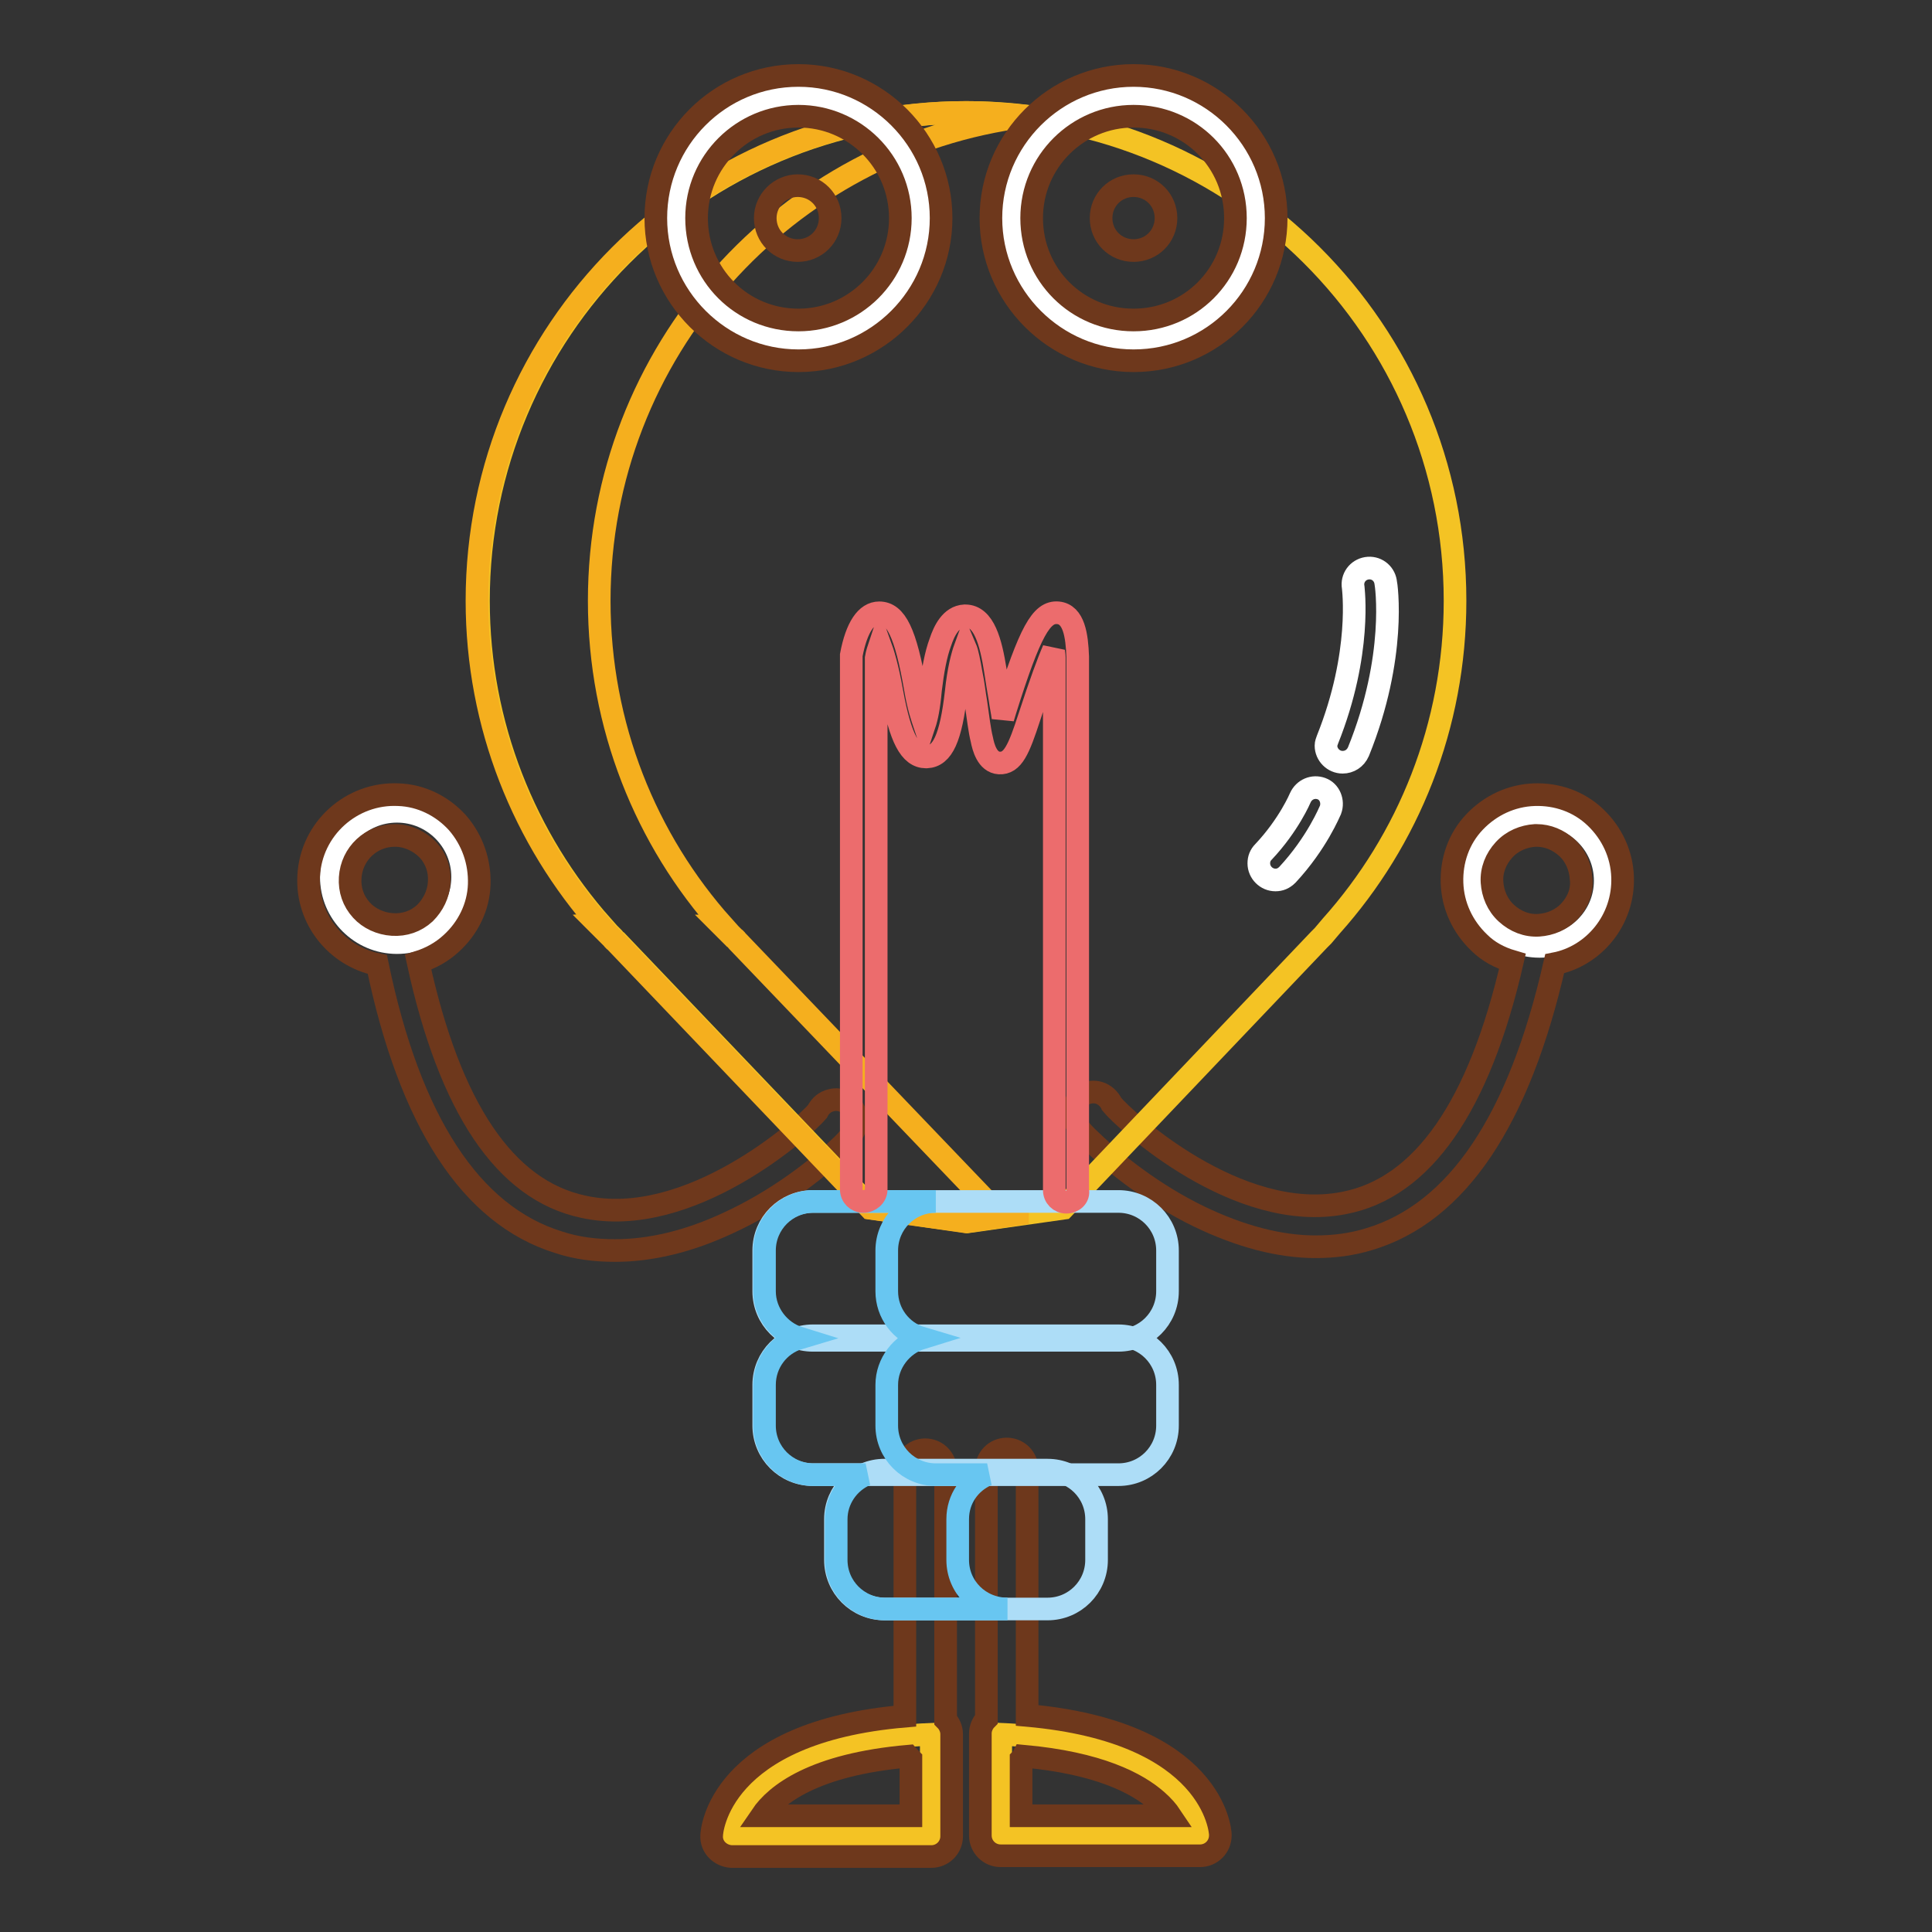
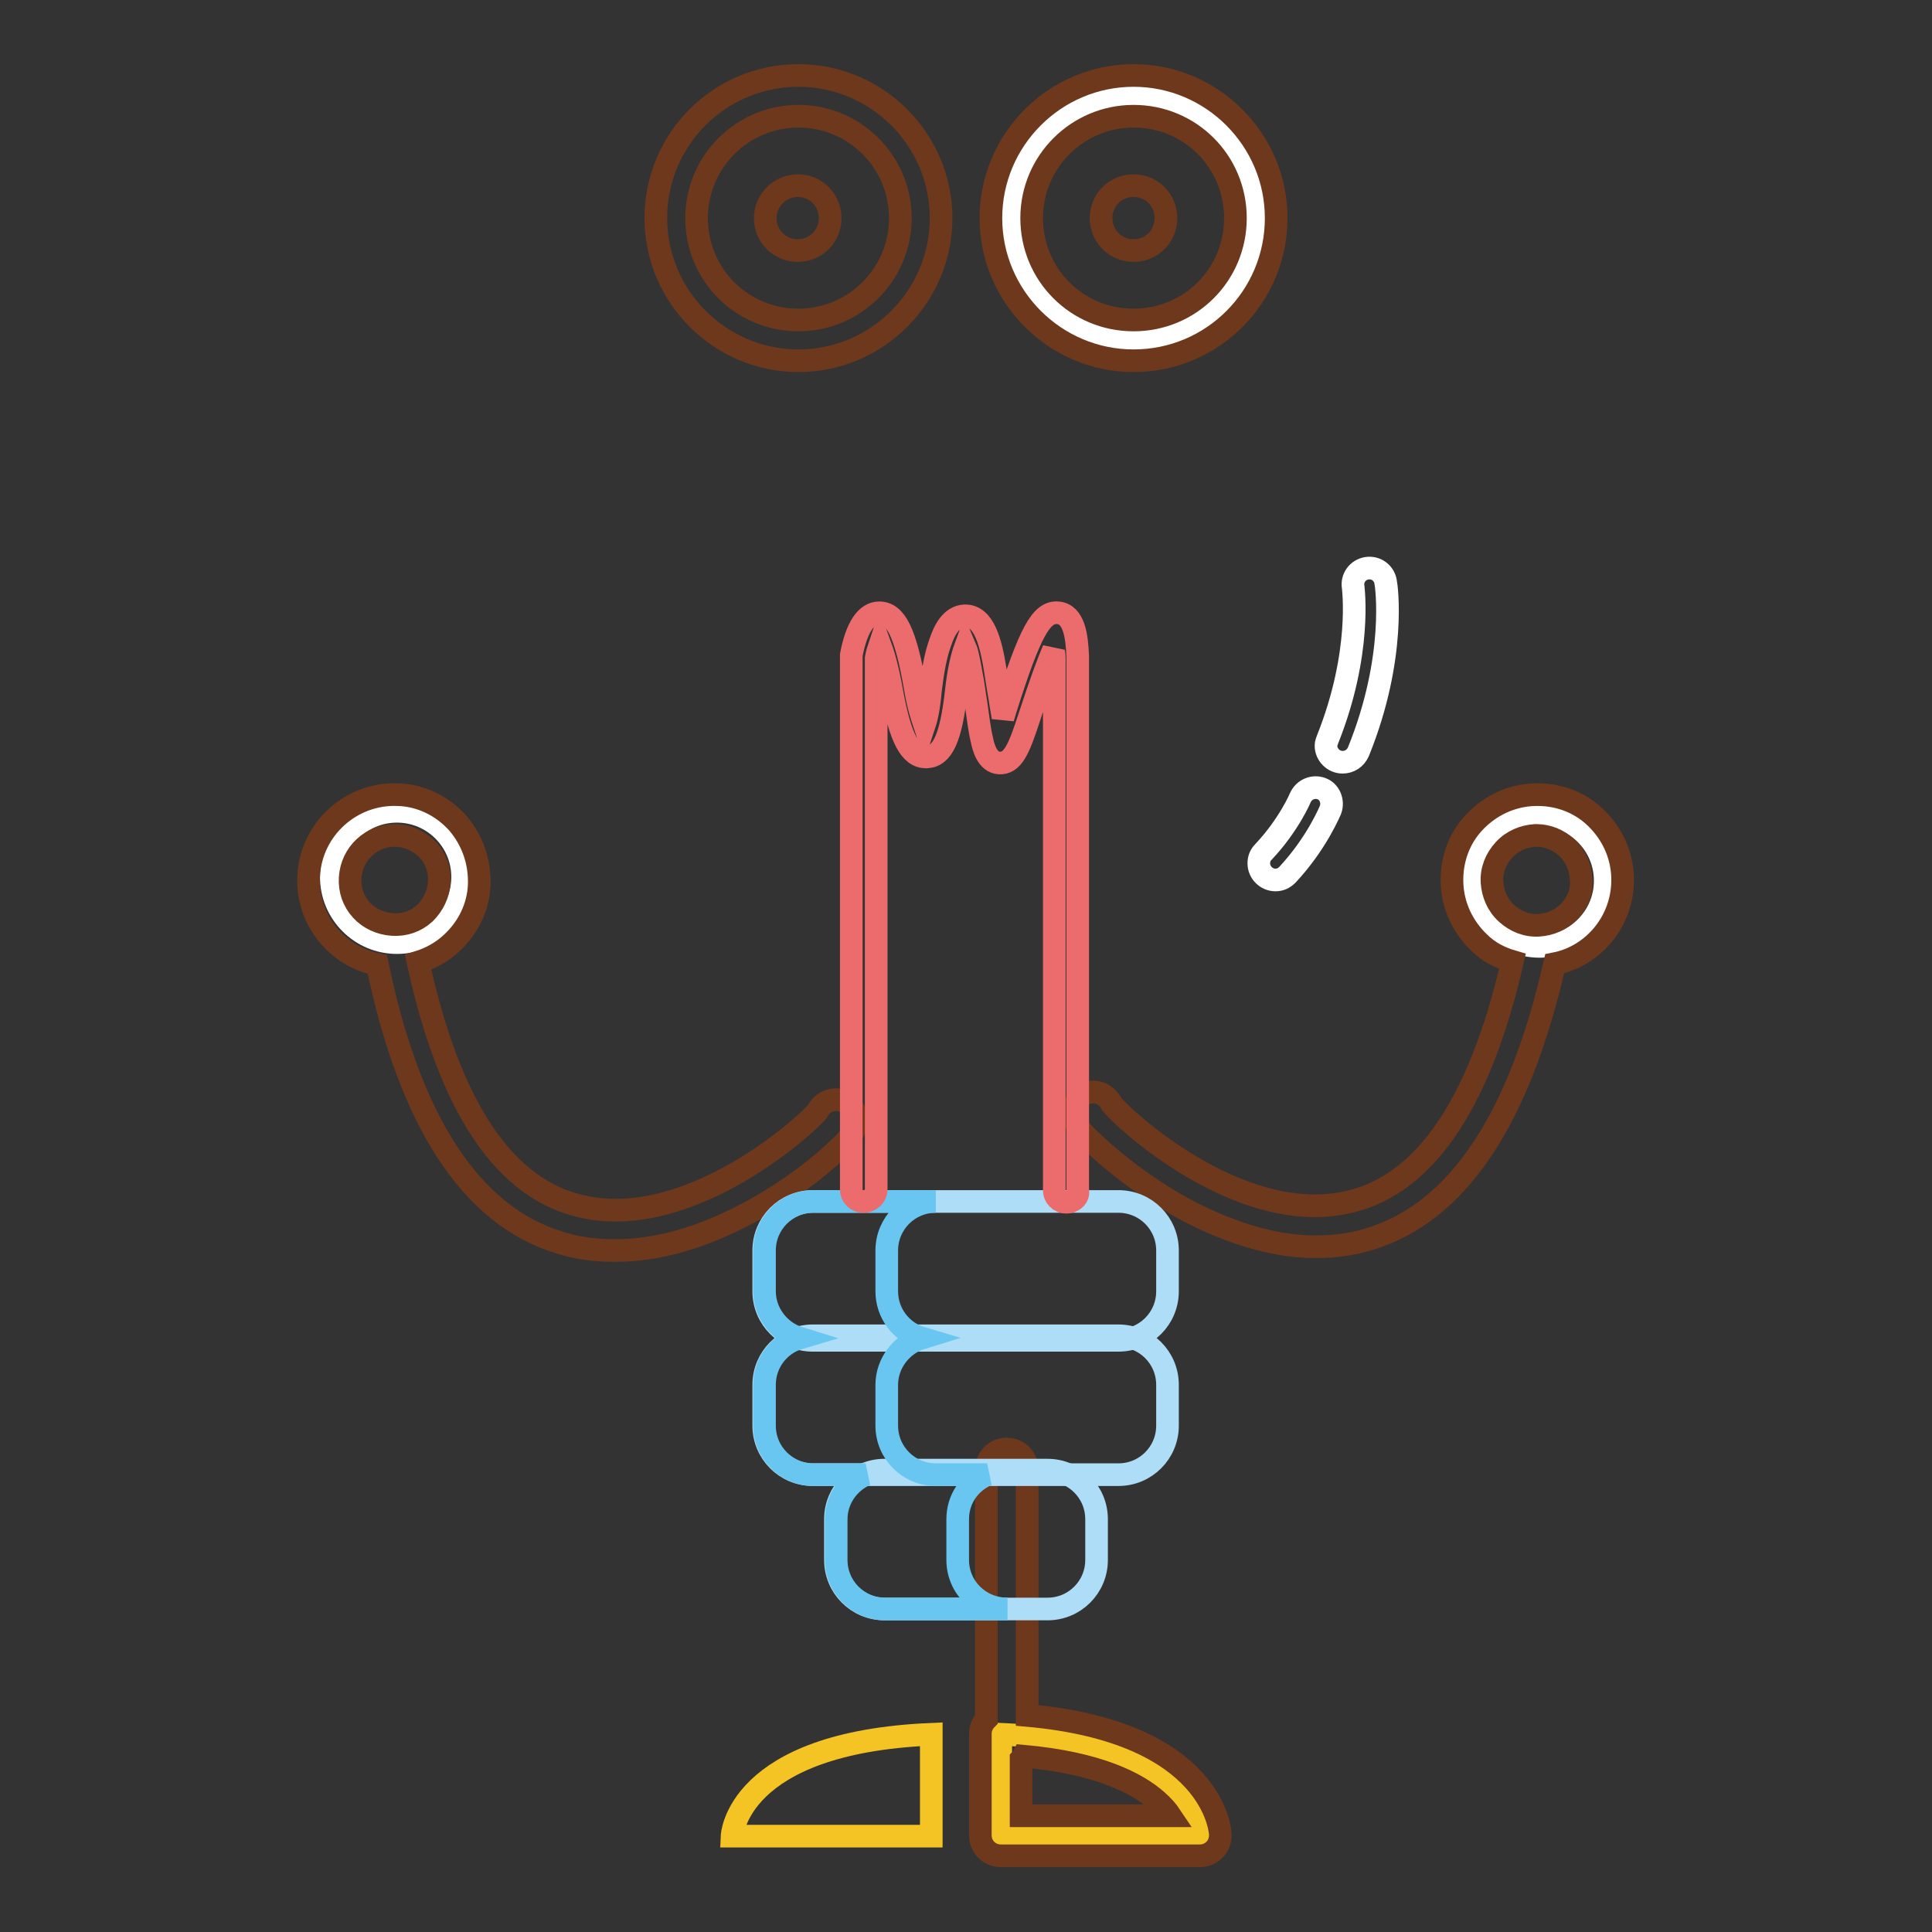
<svg xmlns="http://www.w3.org/2000/svg" version="1.1" x="0px" y="0px" viewBox="0 0 256 256" enable-background="new 0 0 256 256" xml:space="preserve">
  <rect x="0" y="0" width="256" height="256" fill="#333333" stroke="none" />
  <g>
    <path stroke-width="3" fill-opacity="0" stroke="#ffffff" d="M195.3,116.7c0,4.8,3.9,8.7,8.7,8.7c4.8,0,8.7-3.9,8.7-8.7c0,0,0,0,0,0c0-4.8-3.9-8.7-8.7-8.7 C199.2,107.9,195.3,111.8,195.3,116.7C195.3,116.6,195.3,116.6,195.3,116.7z" />
    <path stroke-width="3" fill-opacity="0" stroke="#6e381c" d="M215,116.2c-0.1-3-1.4-5.8-3.6-7.9c-2.2-2.1-5.1-3.1-8.1-3c-3,0.1-5.8,1.4-7.9,3.6c-2.1,2.2-3.1,5.1-3,8.1 c0.1,3,1.4,5.8,3.6,7.9c1.2,1.2,2.7,2,4.4,2.5c-4.4,19.2-11.9,30-22.3,32c-14.1,2.8-29.1-11-30.8-13.1c-0.3-0.7-1-1.3-1.7-1.5 c-1.4-0.4-2.9,0.4-3.3,1.9c-0.5,1.8,0.9,3.2,2.3,4.5c3,2.9,8.3,7.1,14.3,10c5.4,2.6,10.6,4,15.4,4c2.5,0,4.8-0.3,7.1-1 c11.7-3.5,19.9-15.8,24.6-36.5C211.2,126.7,215.2,121.9,215,116.2L215,116.2z M208,120.7c-1.1,1.2-2.6,1.8-4.1,1.9 c-1.6,0.1-3.1-0.5-4.3-1.6c-1.2-1.1-1.8-2.6-1.9-4.1c-0.1-1.6,0.5-3.1,1.6-4.3c1.1-1.2,2.6-1.8,4.1-1.9c0.1,0,0.1,0,0.2,0 c1.5,0,2.9,0.6,4,1.6c1.2,1.1,1.8,2.6,1.9,4.1C209.7,118,209.1,119.5,208,120.7z" />
    <path stroke-width="3" fill-opacity="0" stroke="#ffffff" d="M43.9,116.2c0,4.8,3.9,8.7,8.7,8.7c4.8,0,8.7-3.9,8.7-8.7c0,0,0,0,0,0c0-4.8-3.9-8.7-8.7-8.7 C47.8,107.5,43.9,111.4,43.9,116.2C43.9,116.2,43.9,116.2,43.9,116.2z" />
    <path stroke-width="3" fill-opacity="0" stroke="#6e381c" d="M113.4,147.7c-0.4-1.4-1.9-2.3-3.3-1.9c-0.8,0.2-1.4,0.7-1.8,1.5c-1.7,2-16.9,15.7-31,12.6 c-10.4-2.2-17.7-13.1-21.9-32.4c1.6-0.5,3.1-1.3,4.4-2.5c2.2-2,3.6-4.8,3.7-7.8c0.1-3-0.9-5.9-2.9-8.2c-2-2.2-4.8-3.6-7.8-3.7 c-6.2-0.3-11.6,4.5-11.9,10.8c-0.3,5.7,3.7,10.6,9.1,11.7c4.3,20.8,12.4,33.2,24,36.8c2.4,0.8,4.9,1.1,7.5,1.1 c4.7,0,9.8-1.2,15.1-3.7c6.1-2.8,11.5-6.9,14.5-9.8C112.5,150.9,113.9,149.5,113.4,147.7z M46.4,116.3c0.2-3.2,2.8-5.6,5.9-5.6 c0.1,0,0.2,0,0.3,0c1.6,0.1,3,0.8,4.1,1.9c1.1,1.2,1.6,2.7,1.5,4.3c-0.1,1.6-0.8,3-1.9,4.1c-1.2,1.1-2.7,1.6-4.3,1.5 c-1.6-0.1-3.1-0.8-4.1-1.9C46.8,119.4,46.3,117.9,46.4,116.3L46.4,116.3z" />
-     <path stroke-width="3" fill-opacity="0" stroke="#f4c324" d="M176.4,122.7L176.4,122.7c10.2-11.4,16.4-26.5,16.4-43.1c0-35.8-29-64.7-64.7-64.7 c-35.8,0-64.7,29-64.7,64.7c0,16.5,6.2,31.6,16.4,43.1h-0.1l1.6,1.6c0.1,0.1,0.2,0.3,0.4,0.4l33.8,35.4l12.7,1.8v0h0h0v0l12.7-1.8 l33.9-35.6c0.2-0.2,0.3-0.3,0.5-0.5L176.4,122.7L176.4,122.7z" />
-     <path stroke-width="3" fill-opacity="0" stroke="#f5af1e" d="M97.7,124.7c-0.1-0.1-0.2-0.3-0.4-0.4l-1.6-1.6h0.1c-10.2-11.4-16.4-26.5-16.4-43.1 c0-33,24.7-60.2,56.6-64.2c-2.7-0.3-5.4-0.5-8.1-0.5c-35.8,0-64.7,29-64.7,64.7c0,16.5,6.2,31.6,16.4,43.1h-0.1l1.6,1.6 c0.1,0.1,0.2,0.3,0.4,0.4l33.8,35.4l12.7,1.8v0h0h0v0l8.1-1.2l-4.6-0.7L97.7,124.7z" />
    <path stroke-width="3" fill-opacity="0" stroke="#f4c324" d="M123.4,229.8v13.5H97C97,243.3,97.5,230.9,123.4,229.8z" />
-     <path stroke-width="3" fill-opacity="0" stroke="#6e381c" d="M125.3,227.9v-33.1c0-1.5-1.2-2.7-2.7-2.7s-2.7,1.2-2.7,2.7v32.6c-24.7,2.1-25.6,15.3-25.6,15.8 c-0.1,1.5,1.1,2.7,2.6,2.8c0,0,0.1,0,0.1,0h26.4c1.5,0,2.7-1.2,2.7-2.7v-13.5C126.1,229.1,125.8,228.4,125.3,227.9L125.3,227.9z  M100.9,240.6c1.9-2.8,6.9-6.8,19.5-7.9c0.1,0.1,0.2,0.3,0.3,0.4v7.5H100.9z" />
    <path stroke-width="3" fill-opacity="0" stroke="#f4c324" d="M132.6,229.8v13.5H159C159,243.3,158.5,230.9,132.6,229.8z" />
    <path stroke-width="3" fill-opacity="0" stroke="#6e381c" d="M136.1,227.3v-32.6c0-1.5-1.2-2.7-2.7-2.7c-1.5,0-2.7,1.2-2.7,2.7v33.1c-0.5,0.5-0.8,1.2-0.8,1.9v13.5 c0,1.5,1.2,2.7,2.7,2.7H159c1.5,0,2.7-1.2,2.7-2.7c0,0,0-0.1,0-0.1C161.7,242.6,160.8,229.5,136.1,227.3z M135.3,240.6v-7.5 c0.1-0.1,0.2-0.2,0.3-0.4c10,0.9,15.1,3.6,17.7,5.9c0.8,0.7,1.4,1.4,1.8,2H135.3z" />
-     <path stroke-width="3" fill-opacity="0" stroke="#ffffff" d="M89.6,28.9c0,8.9,7.2,16.2,16.2,16.2c8.9,0,16.2-7.2,16.2-16.2c0-8.9-7.2-16.2-16.2-16.2 C96.8,12.7,89.6,19.9,89.6,28.9z" />
    <path stroke-width="3" fill-opacity="0" stroke="#6e381c" d="M105.8,47.8c-10.4,0-18.9-8.5-18.9-18.9S95.3,10,105.8,10c10.4,0,18.9,8.5,18.9,18.9S116.2,47.8,105.8,47.8 z M105.8,15.4c-7.4,0-13.5,6-13.5,13.5s6,13.5,13.5,13.5c7.4,0,13.5-6,13.5-13.5S113.2,15.4,105.8,15.4z" />
    <path stroke-width="3" fill-opacity="0" stroke="#6e381c" d="M101.4,28.9c0,2.4,1.9,4.3,4.3,4.3c2.4,0,4.3-1.9,4.3-4.3s-1.9-4.3-4.3-4.3 C103.4,24.6,101.4,26.5,101.4,28.9z" />
    <path stroke-width="3" fill-opacity="0" stroke="#ffffff" d="M134.1,28.9c0,8.9,7.2,16.2,16.2,16.2c8.9,0,16.2-7.2,16.2-16.2c0-8.9-7.2-16.2-16.2-16.2 C141.3,12.7,134.1,19.9,134.1,28.9z" />
    <path stroke-width="3" fill-opacity="0" stroke="#6e381c" d="M150.2,47.8c-10.4,0-18.9-8.5-18.9-18.9S139.8,10,150.2,10s18.9,8.5,18.9,18.9S160.7,47.8,150.2,47.8z  M150.2,15.4c-7.4,0-13.5,6-13.5,13.5s6,13.5,13.5,13.5s13.5-6,13.5-13.5S157.7,15.4,150.2,15.4z" />
    <path stroke-width="3" fill-opacity="0" stroke="#6e381c" d="M145.9,28.9c0,2.4,1.9,4.3,4.3,4.3s4.3-1.9,4.3-4.3s-1.9-4.3-4.3-4.3S145.9,26.5,145.9,28.9z" />
    <path stroke-width="3" fill-opacity="0" stroke="#adddf7" d="M148.2,177.6h-40.5c-3.6,0-6.5-2.9-6.5-6.5v-5.4c0-3.6,2.9-6.5,6.5-6.5h40.5c3.6,0,6.5,2.9,6.5,6.5v5.4 C154.7,174.7,151.8,177.6,148.2,177.6z" />
    <path stroke-width="3" fill-opacity="0" stroke="#adddf7" d="M148.2,195.4h-40.5c-3.6,0-6.5-2.9-6.5-6.5v-5.4c0-3.6,2.9-6.5,6.5-6.5h40.5c3.6,0,6.5,2.9,6.5,6.5v5.4 C154.7,192.5,151.8,195.4,148.2,195.4z" />
    <path stroke-width="3" fill-opacity="0" stroke="#adddf7" d="M138.8,213.2h-21.6c-3.6,0-6.5-2.9-6.5-6.5v-5.4c0-3.6,2.9-6.5,6.5-6.5h21.6c3.6,0,6.5,2.9,6.5,6.5v5.4 C145.3,210.3,142.4,213.2,138.8,213.2z" />
    <path stroke-width="3" fill-opacity="0" stroke="#68c6f1" d="M126.9,206.7v-5.4c0-2.7,1.6-4.9,3.9-5.9H124c-3.6,0-6.5-2.9-6.5-6.5v-5.4c0-2.9,2-5.4,4.6-6.2 c-2.7-0.8-4.6-3.3-4.6-6.2v-5.4c0-3.6,2.9-6.5,6.5-6.5h-16.2c-3.6,0-6.5,2.9-6.5,6.5v5.4c0,2.9,2,5.4,4.6,6.2 c-2.7,0.8-4.6,3.3-4.6,6.2v5.4c0,3.6,2.9,6.5,6.5,6.5h6.9c-2.3,1-3.9,3.3-3.9,5.9v5.4c0,3.6,2.9,6.5,6.5,6.5h16.2 C129.8,213.2,126.9,210.3,126.9,206.7z" />
    <path stroke-width="3" fill-opacity="0" stroke="#ffffff" d="M177.9,101c-1.2,0-2.2-1-2.2-2.2c0-0.3,0.1-0.5,0.2-0.8c4.6-11.5,3.4-20.1,3.4-20.2 c-0.2-1.2,0.6-2.3,1.8-2.5c1.2-0.2,2.3,0.6,2.5,1.8v0c0.1,0.4,1.5,9.9-3.6,22.5C179.6,100.5,178.8,101,177.9,101z M169,116.6 c-1.2,0-2.2-1-2.2-2.2c0-0.6,0.2-1.1,0.6-1.5c3.4-3.6,4.9-7.2,4.9-7.2c0.5-1.1,1.7-1.6,2.8-1.2c1.1,0.4,1.6,1.7,1.2,2.8 c-0.1,0.2-1.8,4.4-5.7,8.6C170.1,116.4,169.6,116.6,169,116.6L169,116.6z" />
    <path stroke-width="3" fill-opacity="0" stroke="#ec6c6d" d="M141.3,159.3c-0.9,0-1.6-0.7-1.6-1.6V87.1c0-0.3-0.1-0.7-0.1-1c-0.7,1.6-1.7,4.3-3.2,8.9 c-1.4,4.3-2.2,6.2-4,6.1c-1.6-0.1-2.1-2.1-2.3-3.1c-0.3-1.2-0.5-2.9-0.8-5c-0.2-1.1-0.3-2.3-0.6-3.7c-0.3-1.7-0.5-2.8-0.8-3.5 c-0.4,1.1-0.9,3-1.2,5.9c-0.7,6.1-1.8,8.5-3.9,8.6c0,0-0.1,0-0.1,0c-2.1,0-3.4-2.5-4.5-8.5c-0.6-3.4-1.2-5.3-1.6-6.4 c-0.2,0.6-0.4,1.2-0.5,1.8v70.4c0,0.9-0.8,1.6-1.7,1.6c-0.9,0-1.6-0.7-1.6-1.6V87.1c0-0.1,0-0.2,0-0.3c0.7-3.7,2-5.6,3.7-5.6h0 c2.2,0,3.5,2.6,4.8,10.1c0.4,2.4,0.9,3.8,1.2,4.7c0.3-0.9,0.6-2.3,0.8-4.6c0.3-2.5,0.7-4.7,1.3-6.3c0.5-1.5,1.4-3.4,3.2-3.5 c0,0,0,0,0.1,0c2.5,0,3.4,3.5,4,7.3c0.2,1.3,0.4,2.6,0.6,3.7c0.1,0.8,0.3,1.7,0.4,2.5c0.1-0.3,0.2-0.7,0.3-1 c3.3-10.5,4.8-13.1,7-12.9c2.1,0.2,2.5,3,2.6,5.8c0,0,0,0.1,0,0.1v70.6C143,158.6,142.2,159.3,141.3,159.3 C141.3,159.3,141.3,159.3,141.3,159.3L141.3,159.3z" />
  </g>
</svg>